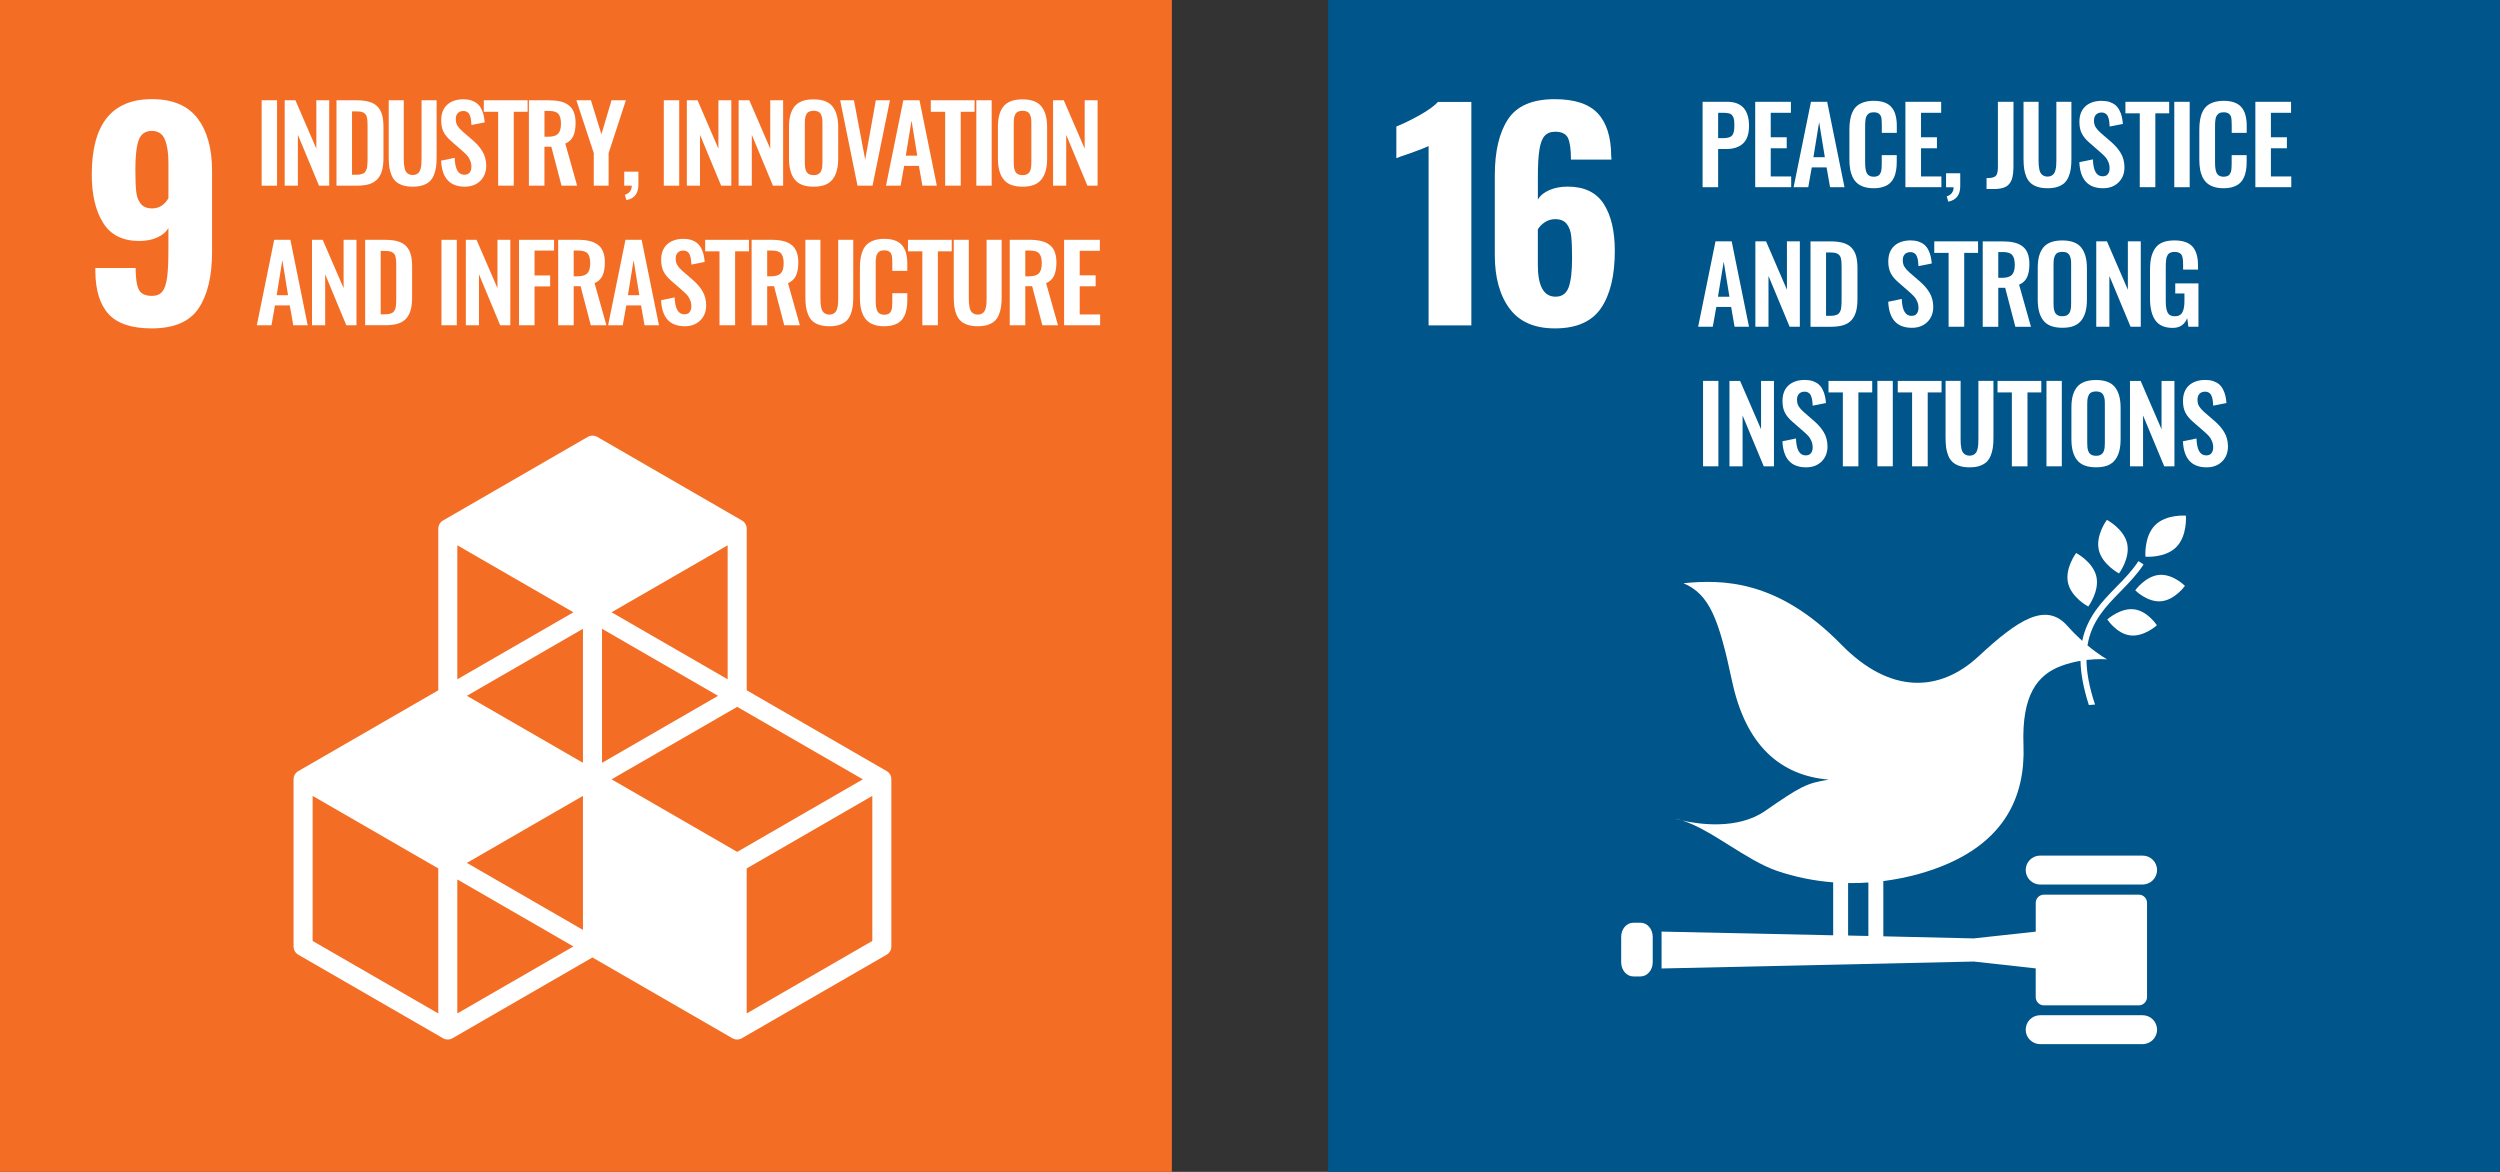
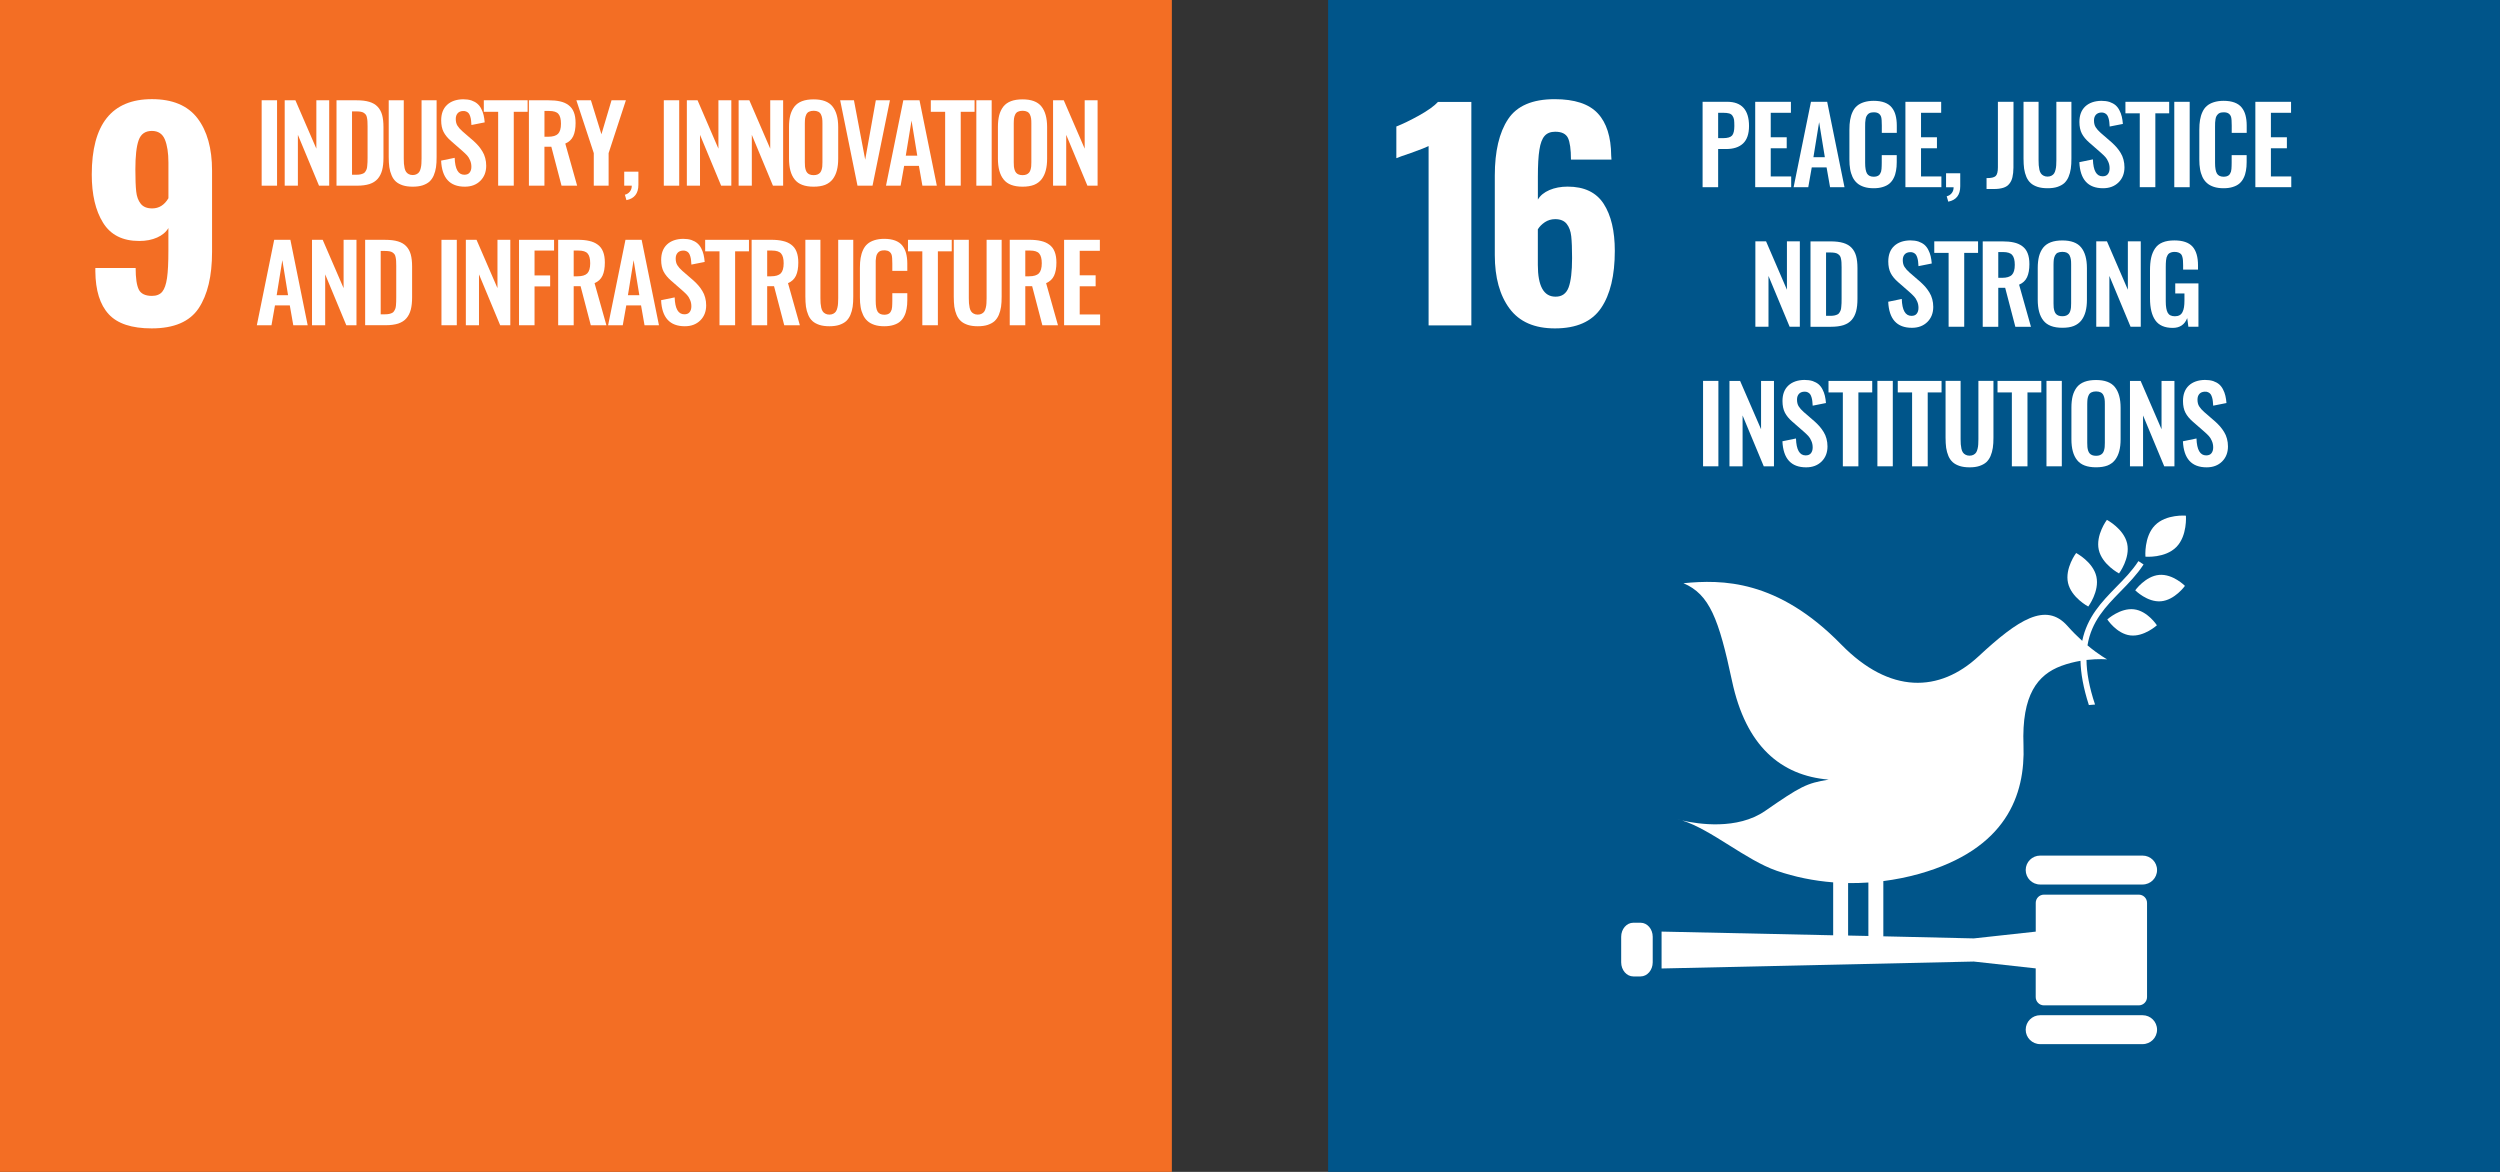
<svg xmlns="http://www.w3.org/2000/svg" version="1.1" id="Layer_1" x="0px" y="0px" viewBox="0 0 80.392 37.683" style="enable-background:new 0 0 80.392 37.683;" xml:space="preserve">
  <rect x="0" y="0" width="80.392" height="37.683" fill="#333333" stroke="none" />
  <g>
    <g>
      <rect x="42.708" style="fill:#00558A;" width="37.683" height="37.683" />
      <path style="fill:#FFFFFF;" d="M45.939,4.697c-0.066,0.035-0.255,0.11-0.567,0.222c-0.25,0.083-0.406,0.14-0.47,0.168V4.068    c0.2-0.078,0.443-0.195,0.73-0.354c0.287-0.161,0.489-0.305,0.608-0.436h1.074v7.186h-1.375V4.697z" />
      <path style="fill:#FFFFFF;" d="M48.543,9.923c-0.316-0.425-0.475-1-0.475-1.721V5.647c0-0.782,0.142-1.386,0.427-1.815    c0.284-0.429,0.783-0.643,1.498-0.643c0.64,0,1.101,0.151,1.384,0.454c0.284,0.301,0.429,0.757,0.434,1.365l0.009,0.124h-1.303    c0-0.331-0.034-0.564-0.097-0.697c-0.066-0.133-0.202-0.199-0.409-0.199c-0.147,0-0.261,0.044-0.34,0.133    c-0.08,0.089-0.136,0.236-0.168,0.443c-0.034,0.207-0.05,0.5-0.05,0.879v0.727c0.076-0.131,0.2-0.232,0.372-0.307    c0.172-0.073,0.367-0.11,0.585-0.11c0.534,0,0.92,0.184,1.159,0.553c0.239,0.37,0.358,0.874,0.358,1.514    c0,0.792-0.147,1.406-0.443,1.84c-0.296,0.434-0.789,0.652-1.482,0.652C49.345,10.561,48.858,10.348,48.543,9.923 M50.441,9.244    c0.074-0.199,0.112-0.512,0.112-0.945c0-0.301-0.009-0.535-0.027-0.702c-0.018-0.165-0.067-0.298-0.147-0.399    c-0.08-0.099-0.202-0.151-0.369-0.151c-0.124,0-0.234,0.034-0.331,0.097c-0.097,0.066-0.174,0.142-0.227,0.23v1.145    c0,0.681,0.19,1.021,0.567,1.021C50.226,9.542,50.366,9.442,50.441,9.244" />
      <path style="fill:#FFFFFF;" d="M54.75,6.019V3.273h0.789c0.468,0,0.704,0.261,0.704,0.78c0,0.255-0.066,0.443-0.193,0.562    c-0.128,0.119-0.308,0.177-0.541,0.177H55.25v1.227H54.75z M55.25,4.442h0.16c0.142,0,0.238-0.028,0.287-0.083    c0.05-0.057,0.074-0.16,0.074-0.308c0-0.085-0.004-0.151-0.009-0.197c-0.007-0.046-0.023-0.089-0.048-0.126    c-0.023-0.039-0.06-0.066-0.108-0.08c-0.048-0.014-0.112-0.021-0.193-0.021H55.25V4.442z" />
      <polygon style="fill:#FFFFFF;" points="56.442,3.274 56.442,6.019 57.599,6.019 57.599,5.674 56.941,5.674 56.941,4.768     57.455,4.768 57.455,4.414 56.941,4.414 56.941,3.627 57.59,3.627 57.59,3.274   " />
      <path style="fill:#FFFFFF;" d="M58.497,3.928l0.184,1.127h-0.367L58.497,3.928z M58.235,3.274l-0.558,2.746h0.471l0.112-0.636    h0.477l0.112,0.636h0.464l-0.557-2.746H58.235z" />
      <path style="fill:#FFFFFF;" d="M60.252,6.053c-0.119,0-0.223-0.014-0.314-0.044c-0.09-0.03-0.165-0.071-0.223-0.124    c-0.06-0.053-0.108-0.119-0.145-0.197c-0.035-0.08-0.062-0.163-0.076-0.253c-0.016-0.09-0.023-0.191-0.023-0.303V4.174    c0-0.121,0.007-0.225,0.023-0.317c0.016-0.092,0.041-0.179,0.078-0.257c0.037-0.08,0.083-0.144,0.144-0.195    c0.058-0.051,0.133-0.09,0.223-0.119c0.09-0.028,0.195-0.044,0.314-0.044c0.136,0,0.253,0.019,0.351,0.055    c0.097,0.037,0.174,0.09,0.23,0.161c0.057,0.071,0.097,0.152,0.122,0.248c0.025,0.094,0.039,0.204,0.039,0.33v0.236h-0.482V4.038    c0-0.136-0.007-0.229-0.021-0.277c-0.03-0.092-0.099-0.144-0.211-0.149h-0.027c-0.043,0-0.078,0.005-0.11,0.014    c-0.032,0.011-0.057,0.027-0.078,0.048c-0.019,0.021-0.035,0.044-0.048,0.069c-0.012,0.023-0.021,0.055-0.027,0.094    c-0.007,0.039-0.011,0.076-0.012,0.108c-0.002,0.034-0.002,0.076-0.002,0.128v1.163c0,0.16,0.02,0.275,0.06,0.344    c0.041,0.067,0.112,0.103,0.216,0.103c0.035,0,0.066-0.005,0.094-0.012c0.027-0.009,0.05-0.019,0.067-0.032    c0.018-0.012,0.034-0.032,0.046-0.055c0.012-0.023,0.023-0.046,0.03-0.066c0.005-0.021,0.011-0.05,0.014-0.085    c0.004-0.037,0.005-0.067,0.005-0.094c0.002-0.025,0.002-0.06,0.002-0.103V4.989h0.482v0.225c0,0.103-0.007,0.195-0.023,0.277    c-0.014,0.082-0.037,0.16-0.073,0.23c-0.035,0.073-0.08,0.131-0.135,0.179c-0.055,0.048-0.126,0.085-0.213,0.112    C60.466,6.039,60.365,6.053,60.252,6.053" />
      <polygon style="fill:#FFFFFF;" points="61.272,3.274 61.272,6.019 62.429,6.019 62.429,5.674 61.774,5.674 61.774,4.768     62.286,4.768 62.286,4.414 61.774,4.414 61.774,3.627 62.422,3.627 62.422,3.274   " />
      <path style="fill:#FFFFFF;" d="M62.65,6.485L62.6,6.312c0.066-0.016,0.119-0.05,0.16-0.101c0.041-0.05,0.062-0.113,0.062-0.19    h-0.243v-0.45h0.456v0.418C63.035,6.269,62.907,6.434,62.65,6.485" />
      <path style="fill:#FFFFFF;" d="M63.881,6.078V5.727c0.147,0.002,0.245-0.021,0.292-0.066c0.05-0.046,0.073-0.14,0.073-0.28V3.274    h0.502l-0.002,2.118c-0.002,0.121-0.012,0.222-0.032,0.305c-0.018,0.082-0.051,0.152-0.099,0.211    c-0.046,0.06-0.11,0.103-0.191,0.129c-0.082,0.027-0.183,0.041-0.303,0.041H63.881z" />
      <path style="fill:#FFFFFF;" d="M65.843,6.053c-0.122,0-0.229-0.014-0.319-0.043c-0.09-0.03-0.163-0.069-0.222-0.121    c-0.058-0.053-0.105-0.119-0.14-0.2c-0.034-0.082-0.058-0.168-0.073-0.264c-0.012-0.094-0.019-0.204-0.019-0.328V3.274h0.484    v1.875c0,0.064,0.002,0.119,0.005,0.163c0.004,0.046,0.011,0.094,0.021,0.144c0.011,0.05,0.027,0.089,0.048,0.119    c0.02,0.03,0.048,0.055,0.085,0.074c0.035,0.019,0.078,0.03,0.129,0.03c0.051,0,0.094-0.011,0.129-0.03    c0.037-0.019,0.064-0.044,0.083-0.074c0.019-0.03,0.035-0.069,0.046-0.119c0.012-0.05,0.019-0.097,0.021-0.142    c0.004-0.044,0.005-0.099,0.005-0.165V3.274h0.484v1.824c0,0.124-0.005,0.234-0.02,0.328c-0.014,0.096-0.039,0.183-0.073,0.264    c-0.035,0.082-0.082,0.147-0.138,0.2c-0.058,0.051-0.131,0.09-0.222,0.121C66.07,6.039,65.966,6.053,65.843,6.053" />
      <path style="fill:#FFFFFF;" d="M67.627,6.053c-0.484,0-0.737-0.28-0.762-0.838l0.436-0.09c0.011,0.363,0.115,0.544,0.31,0.544    c0.078,0,0.135-0.023,0.17-0.069c0.037-0.046,0.057-0.108,0.057-0.188c0-0.076-0.014-0.145-0.043-0.209    c-0.027-0.064-0.058-0.115-0.096-0.156c-0.035-0.039-0.089-0.089-0.156-0.149l-0.36-0.314c-0.106-0.092-0.186-0.19-0.238-0.289    c-0.051-0.099-0.078-0.225-0.078-0.374c0-0.214,0.062-0.379,0.188-0.498c0.126-0.117,0.298-0.177,0.516-0.181    c0.101,0,0.19,0.012,0.268,0.037c0.076,0.027,0.14,0.062,0.191,0.105c0.05,0.044,0.092,0.099,0.124,0.163    c0.034,0.066,0.06,0.133,0.076,0.204c0.016,0.069,0.028,0.147,0.035,0.234L67.84,4.069c-0.004-0.055-0.007-0.105-0.012-0.145    c-0.004-0.041-0.012-0.082-0.025-0.124c-0.012-0.041-0.028-0.074-0.046-0.101c-0.02-0.027-0.046-0.046-0.08-0.062    c-0.032-0.016-0.069-0.021-0.113-0.019c-0.073,0.005-0.129,0.03-0.168,0.074c-0.039,0.044-0.06,0.105-0.06,0.181    c0,0.087,0.018,0.16,0.053,0.216c0.035,0.057,0.089,0.119,0.163,0.184l0.358,0.31c0.058,0.055,0.112,0.106,0.156,0.158    c0.044,0.051,0.085,0.108,0.126,0.174c0.041,0.066,0.071,0.136,0.092,0.216c0.021,0.078,0.032,0.161,0.032,0.248    c0,0.199-0.064,0.362-0.19,0.486C67.997,5.991,67.832,6.053,67.627,6.053" />
      <polygon style="fill:#FFFFFF;" points="68.347,3.274 68.347,3.644 68.808,3.644 68.808,6.019 69.309,6.019 69.309,3.644     69.754,3.644 69.754,3.274   " />
      <rect x="69.918" y="3.274" style="fill:#FFFFFF;" width="0.495" height="2.746" />
      <path style="fill:#FFFFFF;" d="M71.504,6.053c-0.119,0-0.223-0.014-0.314-0.044c-0.09-0.03-0.165-0.071-0.223-0.124    c-0.06-0.053-0.108-0.119-0.145-0.197c-0.035-0.08-0.062-0.163-0.076-0.253c-0.016-0.09-0.023-0.191-0.023-0.303V4.174    c0-0.121,0.007-0.225,0.023-0.317c0.016-0.092,0.041-0.179,0.078-0.257c0.037-0.08,0.083-0.144,0.144-0.195    c0.058-0.051,0.133-0.09,0.223-0.119c0.09-0.028,0.195-0.044,0.314-0.044c0.136,0,0.253,0.019,0.351,0.055    c0.097,0.037,0.174,0.09,0.23,0.161c0.057,0.071,0.097,0.152,0.122,0.248c0.025,0.094,0.039,0.204,0.039,0.33v0.236h-0.482V4.038    c0-0.136-0.007-0.229-0.021-0.277c-0.03-0.092-0.099-0.144-0.211-0.149h-0.027c-0.043,0-0.078,0.005-0.11,0.014    c-0.032,0.011-0.057,0.027-0.076,0.048c-0.021,0.021-0.037,0.044-0.05,0.069c-0.012,0.023-0.021,0.055-0.027,0.094    c-0.005,0.039-0.011,0.076-0.012,0.108c-0.002,0.034-0.002,0.076-0.002,0.128v1.163c0,0.16,0.02,0.275,0.06,0.344    c0.041,0.067,0.112,0.103,0.216,0.103c0.035,0,0.066-0.005,0.094-0.012c0.027-0.009,0.05-0.019,0.067-0.032    c0.018-0.012,0.034-0.032,0.046-0.055c0.012-0.023,0.023-0.046,0.03-0.066c0.005-0.021,0.011-0.05,0.014-0.085    c0.004-0.037,0.005-0.067,0.005-0.094c0.002-0.025,0.002-0.06,0.002-0.103V4.989h0.482v0.225c0,0.103-0.007,0.195-0.023,0.277    c-0.014,0.082-0.037,0.16-0.073,0.23c-0.035,0.073-0.08,0.131-0.135,0.179s-0.126,0.085-0.213,0.112    C71.719,6.039,71.617,6.053,71.504,6.053" />
      <polygon style="fill:#FFFFFF;" points="72.525,3.274 72.525,6.019 73.68,6.019 73.68,5.674 73.025,5.674 73.025,4.768     73.539,4.768 73.539,4.414 73.025,4.414 73.025,3.627 73.673,3.627 73.673,3.274   " />
-       <path style="fill:#FFFFFF;" d="M55.429,8.415l0.184,1.127h-0.369L55.429,8.415z M55.165,7.761l-0.558,2.746h0.471l0.113-0.636    h0.477l0.11,0.636h0.464l-0.557-2.746H55.165z" />
      <polygon style="fill:#FFFFFF;" points="57.462,7.761 57.462,9.317 56.791,7.761 56.447,7.761 56.447,10.507 56.869,10.507     56.869,8.873 57.549,10.507 57.877,10.507 57.877,7.761   " />
      <path style="fill:#FFFFFF;" d="M58.22,10.507V7.762h0.638c0.167,0,0.305,0.016,0.417,0.05c0.112,0.034,0.2,0.085,0.268,0.158    c0.067,0.071,0.115,0.16,0.144,0.264c0.028,0.105,0.043,0.232,0.043,0.385v0.991c0,0.156-0.014,0.289-0.043,0.399    c-0.03,0.11-0.076,0.202-0.142,0.278c-0.066,0.076-0.154,0.131-0.262,0.168c-0.11,0.035-0.245,0.053-0.402,0.053H58.22z     M58.72,10.156h0.142c0.05,0,0.094-0.004,0.131-0.012c0.037-0.009,0.069-0.019,0.094-0.032c0.027-0.012,0.048-0.032,0.064-0.06    c0.018-0.027,0.03-0.053,0.039-0.076c0.009-0.023,0.016-0.058,0.019-0.105c0.005-0.048,0.009-0.087,0.009-0.121    c0.002-0.034,0.002-0.082,0.002-0.147V8.6c0-0.066,0-0.119-0.004-0.158c-0.002-0.039-0.007-0.08-0.016-0.121    c-0.007-0.041-0.02-0.071-0.035-0.094c-0.016-0.021-0.037-0.041-0.064-0.06c-0.027-0.018-0.06-0.03-0.099-0.037    c-0.041-0.007-0.089-0.011-0.144-0.011H58.72V10.156z" />
      <path style="fill:#FFFFFF;" d="M61.481,10.541c-0.484,0-0.737-0.28-0.762-0.838l0.436-0.09c0.011,0.363,0.115,0.544,0.312,0.544    c0.076,0,0.133-0.023,0.168-0.069c0.037-0.046,0.057-0.108,0.057-0.188c0-0.076-0.014-0.145-0.043-0.209    c-0.027-0.064-0.058-0.115-0.096-0.154c-0.035-0.041-0.089-0.09-0.156-0.151l-0.36-0.314c-0.106-0.092-0.186-0.188-0.238-0.289    c-0.051-0.099-0.078-0.225-0.078-0.374c0-0.214,0.062-0.379,0.188-0.498c0.126-0.117,0.298-0.177,0.516-0.181    c0.101,0,0.19,0.012,0.268,0.037c0.076,0.027,0.14,0.062,0.191,0.105c0.05,0.044,0.092,0.099,0.124,0.163    c0.034,0.066,0.06,0.133,0.076,0.204c0.016,0.069,0.028,0.147,0.035,0.234l-0.427,0.085c-0.004-0.055-0.007-0.105-0.012-0.145    c-0.004-0.041-0.012-0.082-0.025-0.124c-0.012-0.041-0.028-0.074-0.046-0.101c-0.02-0.027-0.046-0.046-0.08-0.062    c-0.032-0.016-0.069-0.021-0.112-0.018c-0.074,0.004-0.131,0.028-0.17,0.073c-0.039,0.044-0.06,0.105-0.06,0.181    c0,0.087,0.018,0.16,0.053,0.216c0.035,0.057,0.089,0.119,0.163,0.184l0.358,0.31c0.058,0.055,0.112,0.106,0.156,0.158    s0.085,0.108,0.126,0.174c0.041,0.066,0.071,0.136,0.092,0.216c0.021,0.078,0.032,0.161,0.032,0.248    c0,0.199-0.064,0.362-0.19,0.486C61.851,10.478,61.686,10.541,61.481,10.541" />
      <polygon style="fill:#FFFFFF;" points="62.2,7.761 62.2,8.132 62.661,8.132 62.661,10.507 63.163,10.507 63.163,8.132     63.608,8.132 63.608,7.761   " />
      <path style="fill:#FFFFFF;" d="M63.758,10.508V7.762h0.629c0.144,0,0.269,0.011,0.372,0.035c0.105,0.023,0.193,0.062,0.271,0.119    c0.076,0.057,0.135,0.131,0.172,0.227c0.039,0.096,0.057,0.213,0.057,0.351c0,0.172-0.025,0.312-0.076,0.422    c-0.051,0.108-0.136,0.188-0.255,0.238l0.381,1.354h-0.502L64.48,9.255h-0.222v1.253H63.758z M64.258,8.934h0.121    c0.149,0,0.253-0.032,0.316-0.094c0.062-0.064,0.094-0.17,0.094-0.323c0-0.147-0.027-0.253-0.082-0.316    c-0.053-0.064-0.152-0.096-0.298-0.096h-0.151V8.934z" />
      <path style="fill:#FFFFFF;" d="M66.319,10.54c-0.284,0-0.486-0.076-0.608-0.23c-0.124-0.152-0.184-0.378-0.184-0.674V8.622    c0-0.145,0.014-0.271,0.041-0.379c0.028-0.106,0.073-0.199,0.133-0.278c0.062-0.078,0.144-0.136,0.246-0.175    c0.103-0.039,0.227-0.058,0.372-0.058c0.28,0,0.484,0.074,0.606,0.227c0.122,0.151,0.184,0.372,0.184,0.665v1.014    c0,0.144-0.014,0.269-0.043,0.379c-0.028,0.108-0.073,0.202-0.133,0.282c-0.062,0.08-0.144,0.142-0.246,0.183    S66.463,10.54,66.319,10.54 M66.193,10.148c0.035,0.014,0.076,0.021,0.126,0.021c0.048,0,0.089-0.007,0.124-0.021    c0.034-0.014,0.06-0.034,0.082-0.057c0.021-0.023,0.035-0.053,0.048-0.09c0.011-0.039,0.02-0.076,0.023-0.113    c0.004-0.037,0.005-0.082,0.005-0.133V8.507c0-0.066-0.002-0.121-0.009-0.165c-0.007-0.044-0.02-0.087-0.039-0.126    c-0.02-0.039-0.05-0.069-0.087-0.089c-0.039-0.018-0.089-0.028-0.147-0.028c-0.06,0-0.11,0.011-0.149,0.028    c-0.039,0.019-0.067,0.05-0.087,0.089c-0.02,0.039-0.032,0.082-0.039,0.126c-0.005,0.044-0.009,0.099-0.009,0.165v1.248    c0,0.051,0.002,0.096,0.005,0.133c0.004,0.037,0.012,0.074,0.023,0.113c0.012,0.037,0.028,0.067,0.048,0.09    C66.131,10.115,66.158,10.134,66.193,10.148" />
      <polygon style="fill:#FFFFFF;" points="68.425,7.761 68.425,9.317 67.753,7.761 67.409,7.761 67.409,10.507 67.831,10.507     67.831,8.873 68.512,10.507 68.84,10.507 68.84,7.761   " />
      <path style="fill:#FFFFFF;" d="M69.869,10.544c-0.259,0-0.447-0.082-0.56-0.243c-0.115-0.163-0.172-0.399-0.172-0.709V8.697    c0-0.158,0.012-0.294,0.037-0.408c0.025-0.113,0.067-0.214,0.126-0.301c0.058-0.085,0.138-0.151,0.241-0.193    c0.103-0.043,0.229-0.064,0.378-0.064c0.271,0,0.466,0.066,0.585,0.199c0.119,0.133,0.177,0.335,0.177,0.606v0.133h-0.479V8.527    c0-0.06-0.002-0.11-0.005-0.149c-0.002-0.039-0.009-0.078-0.019-0.117c-0.011-0.039-0.025-0.069-0.044-0.09    c-0.021-0.021-0.048-0.037-0.082-0.051C70.017,8.107,69.976,8.1,69.926,8.1c-0.037,0-0.071,0.005-0.101,0.014    c-0.028,0.009-0.053,0.021-0.073,0.034c-0.021,0.014-0.037,0.034-0.051,0.06c-0.014,0.025-0.023,0.05-0.032,0.073    c-0.007,0.025-0.012,0.055-0.016,0.092c-0.004,0.037-0.007,0.071-0.007,0.099c-0.002,0.028-0.002,0.066-0.002,0.112v1.108    c0,0.165,0.021,0.287,0.062,0.363c0.041,0.076,0.117,0.115,0.232,0.115c0.06,0,0.11-0.012,0.151-0.034    c0.041-0.023,0.071-0.057,0.094-0.103c0.023-0.046,0.039-0.099,0.048-0.158c0.009-0.058,0.014-0.131,0.014-0.214V9.436h-0.296    V9.113h0.746v1.393h-0.324l-0.037-0.277C70.252,10.439,70.096,10.544,69.869,10.544" />
      <rect x="54.765" y="12.248" style="fill:#FFFFFF;" width="0.493" height="2.747" />
      <polygon style="fill:#FFFFFF;" points="56.63,12.249 56.63,13.803 55.956,12.249 55.614,12.249 55.614,14.996 56.036,14.996     56.036,13.36 56.717,14.996 57.045,14.996 57.045,12.249   " />
      <path style="fill:#FFFFFF;" d="M58.079,15.028c-0.484,0-0.737-0.28-0.762-0.838l0.436-0.09c0.011,0.363,0.115,0.544,0.31,0.544    c0.078,0,0.133-0.023,0.17-0.069c0.037-0.046,0.057-0.108,0.057-0.186c0-0.078-0.014-0.147-0.043-0.211    c-0.027-0.064-0.058-0.115-0.096-0.156c-0.035-0.039-0.089-0.089-0.156-0.149l-0.36-0.314c-0.106-0.092-0.186-0.188-0.238-0.289    c-0.051-0.099-0.078-0.225-0.078-0.374c0-0.214,0.062-0.379,0.188-0.498c0.126-0.117,0.298-0.177,0.516-0.181    c0.101,0,0.19,0.012,0.268,0.037c0.076,0.027,0.14,0.062,0.191,0.105c0.05,0.044,0.092,0.099,0.124,0.163    c0.034,0.066,0.06,0.133,0.076,0.204c0.016,0.069,0.028,0.147,0.035,0.234l-0.427,0.085c-0.004-0.055-0.007-0.105-0.012-0.145    c-0.004-0.041-0.012-0.082-0.025-0.124c-0.012-0.041-0.028-0.074-0.046-0.101c-0.02-0.027-0.046-0.046-0.08-0.062    c-0.032-0.016-0.069-0.021-0.113-0.018c-0.073,0.004-0.129,0.028-0.168,0.073c-0.039,0.044-0.06,0.105-0.06,0.181    c0,0.087,0.018,0.16,0.053,0.216c0.035,0.057,0.089,0.119,0.163,0.184l0.358,0.31c0.058,0.055,0.112,0.106,0.156,0.158    c0.044,0.051,0.085,0.108,0.126,0.174c0.041,0.066,0.071,0.136,0.092,0.216c0.021,0.078,0.032,0.161,0.032,0.248    c0,0.199-0.064,0.362-0.19,0.486C58.449,14.966,58.285,15.028,58.079,15.028" />
      <polygon style="fill:#FFFFFF;" points="58.799,12.249 58.799,12.619 59.26,12.619 59.26,14.996 59.76,14.996 59.76,12.619     60.205,12.619 60.205,12.249   " />
      <rect x="60.371" y="12.248" style="fill:#FFFFFF;" width="0.495" height="2.747" />
      <polygon style="fill:#FFFFFF;" points="61.026,12.249 61.026,12.619 61.487,12.619 61.487,14.996 61.989,14.996 61.989,12.619     62.434,12.619 62.434,12.249   " />
      <path style="fill:#FFFFFF;" d="M63.336,15.028c-0.122,0-0.229-0.014-0.319-0.043c-0.09-0.03-0.163-0.069-0.222-0.121    c-0.058-0.053-0.105-0.119-0.14-0.2c-0.034-0.082-0.058-0.168-0.073-0.264c-0.012-0.094-0.019-0.204-0.019-0.328v-1.824h0.484    v1.875c0,0.064,0.002,0.119,0.005,0.163c0.004,0.046,0.011,0.094,0.021,0.144c0.011,0.05,0.027,0.089,0.048,0.119    c0.019,0.03,0.048,0.055,0.085,0.074c0.035,0.019,0.078,0.03,0.129,0.03c0.051,0,0.094-0.011,0.129-0.03    c0.037-0.019,0.064-0.044,0.083-0.074c0.019-0.03,0.035-0.069,0.046-0.119c0.012-0.05,0.019-0.097,0.021-0.142    c0.004-0.044,0.005-0.099,0.005-0.165v-1.875h0.484v1.824c0,0.124-0.005,0.234-0.02,0.328c-0.014,0.096-0.039,0.183-0.073,0.264    c-0.035,0.082-0.082,0.147-0.138,0.2c-0.058,0.051-0.131,0.09-0.222,0.121C63.563,15.014,63.458,15.028,63.336,15.028" />
      <polygon style="fill:#FFFFFF;" points="64.234,12.249 64.234,12.619 64.695,12.619 64.695,14.996 65.197,14.996 65.197,12.619     65.642,12.619 65.642,12.249   " />
      <rect x="65.808" y="12.248" style="fill:#FFFFFF;" width="0.493" height="2.747" />
      <path style="fill:#FFFFFF;" d="M67.402,15.027c-0.284,0-0.486-0.076-0.608-0.23c-0.124-0.152-0.184-0.378-0.184-0.674V13.11    c0-0.145,0.014-0.271,0.041-0.379c0.028-0.106,0.073-0.199,0.133-0.278c0.062-0.078,0.144-0.136,0.246-0.175    c0.103-0.039,0.227-0.058,0.372-0.058c0.28,0,0.484,0.074,0.606,0.227c0.122,0.151,0.184,0.372,0.184,0.665v1.014    c0,0.144-0.014,0.269-0.043,0.379c-0.028,0.108-0.073,0.202-0.133,0.282c-0.062,0.08-0.144,0.142-0.246,0.183    C67.668,15.008,67.546,15.027,67.402,15.027 M67.277,14.636c0.035,0.014,0.076,0.021,0.126,0.021c0.048,0,0.089-0.007,0.124-0.021    c0.034-0.014,0.06-0.034,0.082-0.057c0.021-0.023,0.035-0.053,0.048-0.09c0.011-0.039,0.02-0.076,0.023-0.113    c0.004-0.037,0.005-0.082,0.005-0.133v-1.248c0-0.066-0.002-0.121-0.009-0.165c-0.007-0.044-0.02-0.087-0.039-0.126    c-0.02-0.039-0.05-0.069-0.087-0.087c-0.039-0.019-0.089-0.03-0.147-0.03c-0.06,0-0.11,0.011-0.149,0.03    c-0.039,0.018-0.067,0.048-0.087,0.087c-0.02,0.039-0.032,0.082-0.039,0.126c-0.005,0.044-0.009,0.099-0.009,0.165v1.248    c0,0.051,0.002,0.096,0.005,0.133s0.012,0.074,0.023,0.113c0.012,0.037,0.028,0.067,0.048,0.09    C67.215,14.602,67.241,14.622,67.277,14.636" />
      <polygon style="fill:#FFFFFF;" points="69.508,12.249 69.508,13.803 68.836,12.249 68.493,12.249 68.493,14.996 68.914,14.996     68.914,13.36 69.595,14.996 69.923,14.996 69.923,12.249   " />
      <path style="fill:#FFFFFF;" d="M70.958,15.028c-0.484,0-0.737-0.28-0.762-0.838l0.436-0.09c0.011,0.363,0.115,0.544,0.31,0.544    c0.078,0,0.133-0.023,0.17-0.069c0.037-0.046,0.057-0.108,0.057-0.186c0-0.078-0.014-0.147-0.043-0.211    c-0.027-0.064-0.058-0.115-0.096-0.156c-0.035-0.039-0.089-0.089-0.156-0.149l-0.36-0.314c-0.106-0.092-0.186-0.188-0.238-0.289    c-0.051-0.099-0.078-0.225-0.078-0.374c0-0.214,0.062-0.379,0.188-0.498c0.126-0.117,0.298-0.177,0.516-0.181    c0.101,0,0.19,0.012,0.268,0.037c0.076,0.027,0.14,0.062,0.191,0.105c0.05,0.044,0.092,0.099,0.124,0.163    c0.034,0.066,0.06,0.133,0.076,0.204c0.016,0.069,0.028,0.147,0.035,0.234l-0.427,0.085c-0.004-0.055-0.007-0.105-0.012-0.145    c-0.004-0.041-0.012-0.082-0.025-0.124c-0.012-0.041-0.028-0.074-0.046-0.101c-0.02-0.027-0.046-0.046-0.08-0.062    c-0.032-0.016-0.069-0.021-0.112-0.018c-0.074,0.004-0.131,0.028-0.17,0.073c-0.039,0.044-0.06,0.105-0.06,0.181    c0,0.087,0.018,0.16,0.053,0.216c0.035,0.057,0.089,0.119,0.163,0.184l0.358,0.31c0.058,0.055,0.112,0.106,0.156,0.158    c0.044,0.051,0.085,0.108,0.126,0.174c0.041,0.066,0.071,0.136,0.092,0.216c0.021,0.078,0.032,0.161,0.032,0.248    c0,0.199-0.064,0.362-0.19,0.486C71.328,14.966,71.163,15.028,70.958,15.028" />
      <path style="fill:#FFFFFF;" d="M67.751,16.717c0,0-0.367,0.487-0.261,0.964c0.108,0.475,0.651,0.759,0.651,0.759    s0.367-0.489,0.261-0.964C68.293,17.001,67.751,16.717,67.751,16.717" />
      <path style="fill:#FFFFFF;" d="M67.152,19.504c0,0,0.367-0.489,0.261-0.964c-0.108-0.475-0.651-0.757-0.651-0.757    s-0.367,0.487-0.261,0.962C66.609,19.221,67.152,19.504,67.152,19.504" />
      <path style="fill:#FFFFFF;" d="M68.662,18.982c0,0,0.388,0.392,0.83,0.353c0.443-0.039,0.769-0.495,0.769-0.495    s-0.386-0.392-0.83-0.353C68.99,18.526,68.662,18.982,68.662,18.982" />
      <path style="fill:#FFFFFF;" d="M69.298,16.891c-0.36,0.365-0.308,1.01-0.308,1.01s0.633,0.055,0.994-0.31    c0.36-0.363,0.308-1.009,0.308-1.009S69.658,16.526,69.298,16.891" />
      <path style="fill:#FFFFFF;" d="M68.505,20.433c0.44,0.051,0.854-0.326,0.854-0.326s-0.3-0.463-0.739-0.514    c-0.441-0.051-0.856,0.326-0.856,0.326S68.065,20.381,68.505,20.433" />
      <path style="fill:#FFFFFF;" d="M68.898,27.513h-3.292c-0.257,0-0.466,0.207-0.466,0.464c0,0.259,0.209,0.466,0.466,0.466h3.292    c0.257,0,0.466-0.207,0.466-0.466C69.364,27.72,69.155,27.513,68.898,27.513" />
      <path style="fill:#FFFFFF;" d="M68.898,32.646h-3.292c-0.257,0-0.466,0.207-0.466,0.466c0,0.257,0.209,0.464,0.466,0.464h3.292    c0.257,0,0.466-0.207,0.466-0.464C69.364,32.853,69.155,32.646,68.898,32.646" />
-       <path style="fill:#FFFFFF;" d="M54.094,26.382c-0.078-0.025-0.154-0.044-0.229-0.058C53.865,26.324,53.95,26.35,54.094,26.382" />
+       <path style="fill:#FFFFFF;" d="M54.094,26.382C53.865,26.324,53.95,26.35,54.094,26.382" />
      <path style="fill:#FFFFFF;" d="M68.777,28.769h-3.05c-0.147,0-0.264,0.119-0.264,0.264v0.925l-1.992,0.218l-2.909-0.067v-1.776    c0.386-0.05,0.773-0.126,1.157-0.234c2.801-0.791,3.41-2.535,3.35-4.137c-0.062-1.631,0.461-2.265,1.211-2.547    c0.214-0.08,0.427-0.131,0.622-0.165c0.009,0.401,0.09,0.867,0.269,1.422c0.066-0.004,0.133-0.009,0.199-0.016    c-0.19-0.567-0.271-1.035-0.275-1.434c0.388-0.044,0.665-0.019,0.665-0.019s-0.262-0.14-0.633-0.45    c0.126-0.773,0.585-1.246,1.06-1.732c0.261-0.266,0.53-0.542,0.743-0.87l-0.165-0.108c-0.202,0.312-0.464,0.581-0.72,0.84    c-0.461,0.473-0.929,0.957-1.087,1.725c-0.151-0.136-0.312-0.296-0.479-0.484c-0.691-0.773-1.579-0.204-2.848,0.975    c-1.267,1.18-2.863,1.221-4.421-0.372c-2.054-2.104-3.846-2.092-5.076-1.973c0.84,0.358,1.136,1.143,1.562,3.141    c0.445,2.097,1.57,3.045,3.109,3.175c-0.713,0.115-0.899,0.214-2.045,1.007c-0.895,0.619-2.155,0.424-2.666,0.307    c0.938,0.292,2.049,1.276,3.042,1.618c0.58,0.199,1.189,0.323,1.813,0.372v1.702l-5.518-0.119v1.186l10.039-0.223l1.992,0.22    v0.923c0,0.145,0.117,0.266,0.264,0.266h3.05c0.147,0,0.266-0.121,0.266-0.266v-3.027C69.043,28.888,68.924,28.769,68.777,28.769     M59.429,28.397c0.216,0.004,0.434-0.004,0.652-0.018v1.719l-0.652-0.014V28.397z" />
      <path style="fill:#FFFFFF;" d="M53.146,30.945c0,0.25-0.175,0.454-0.39,0.454h-0.234c-0.214,0-0.39-0.204-0.39-0.454v-0.821    c0-0.25,0.175-0.452,0.39-0.452h0.234c0.214,0,0.39,0.202,0.39,0.452V30.945z" />
    </g>
    <g>
      <rect style="fill:#F36E24;" width="37.683" height="37.683" />
      <path style="fill:#FFFFFF;" d="M3.497,10.105C3.215,9.8,3.071,9.339,3.066,8.724V8.618h1.296c0,0.326,0.034,0.557,0.101,0.693    C4.53,9.445,4.672,9.515,4.884,9.515c0.147,0,0.259-0.044,0.333-0.133c0.073-0.089,0.124-0.236,0.154-0.44    c0.03-0.204,0.044-0.498,0.044-0.883V7.333C5.34,7.462,5.218,7.565,5.053,7.638C4.888,7.712,4.695,7.749,4.477,7.749    c-0.534,0-0.92-0.195-1.163-0.587c-0.243-0.39-0.363-0.908-0.363-1.551c0-1.615,0.643-2.423,1.934-2.423    c0.661,0,1.15,0.204,1.464,0.613c0.312,0.408,0.47,0.97,0.47,1.686v2.616c0,0.775-0.144,1.377-0.431,1.81    C6.1,10.344,5.597,10.56,4.876,10.56C4.236,10.56,3.777,10.408,3.497,10.105 M5.416,6.374V5.23c0-0.314-0.039-0.562-0.115-0.746    C5.225,4.302,5.085,4.21,4.884,4.21c-0.213,0-0.354,0.099-0.425,0.298C4.388,4.704,4.353,5.02,4.353,5.452    c0,0.307,0.009,0.542,0.027,0.705C4.397,6.319,4.445,6.45,4.525,6.551c0.08,0.101,0.202,0.151,0.369,0.151    C5.111,6.702,5.287,6.594,5.416,6.374" />
      <rect x="8.414" y="3.224" style="fill:#FFFFFF;" width="0.495" height="2.747" />
      <polygon style="fill:#FFFFFF;" points="10.173,3.224 10.173,4.781 9.499,3.224 9.155,3.224 9.155,5.97 9.579,5.97 9.579,4.336     10.258,5.97 10.586,5.97 10.586,3.224   " />
      <path style="fill:#FFFFFF;" d="M10.821,5.97V3.225h0.638c0.167,0,0.305,0.016,0.417,0.05c0.112,0.034,0.2,0.085,0.268,0.158    c0.067,0.071,0.115,0.16,0.144,0.264c0.028,0.105,0.043,0.232,0.043,0.385v0.991c0,0.156-0.014,0.289-0.043,0.399    c-0.03,0.11-0.076,0.202-0.142,0.278c-0.066,0.076-0.154,0.131-0.262,0.168c-0.11,0.035-0.245,0.053-0.402,0.053H10.821z     M11.32,5.619h0.142c0.05,0,0.094-0.004,0.131-0.012c0.037-0.009,0.069-0.019,0.094-0.032c0.027-0.012,0.048-0.032,0.064-0.06    c0.018-0.027,0.03-0.053,0.039-0.076c0.009-0.023,0.016-0.058,0.019-0.105c0.005-0.048,0.009-0.087,0.009-0.121    C11.82,5.18,11.82,5.132,11.82,5.066V4.063c0-0.066,0-0.119-0.004-0.158c-0.002-0.039-0.007-0.08-0.016-0.121    c-0.007-0.041-0.019-0.071-0.035-0.094c-0.016-0.021-0.037-0.041-0.064-0.06c-0.027-0.018-0.06-0.03-0.099-0.037    c-0.041-0.007-0.089-0.011-0.144-0.011H11.32V5.619z" />
      <path style="fill:#FFFFFF;" d="M13.272,6.003c-0.122,0-0.229-0.014-0.319-0.043c-0.09-0.03-0.163-0.069-0.222-0.121    c-0.058-0.053-0.105-0.119-0.138-0.2c-0.035-0.082-0.06-0.168-0.074-0.264c-0.012-0.094-0.019-0.204-0.019-0.328V3.224h0.484    v1.875c0,0.064,0.002,0.119,0.005,0.163c0.004,0.046,0.011,0.094,0.021,0.144c0.012,0.05,0.027,0.089,0.048,0.119    c0.019,0.03,0.048,0.055,0.085,0.074c0.035,0.019,0.078,0.03,0.129,0.03c0.051,0,0.094-0.011,0.129-0.03    c0.037-0.019,0.064-0.044,0.083-0.074c0.019-0.03,0.035-0.069,0.046-0.119c0.012-0.05,0.019-0.097,0.021-0.142    c0.004-0.044,0.005-0.099,0.005-0.165V3.224h0.484v1.824c0,0.124-0.005,0.234-0.019,0.328c-0.014,0.096-0.039,0.183-0.073,0.264    c-0.035,0.082-0.082,0.147-0.138,0.2c-0.058,0.051-0.131,0.09-0.222,0.121C13.499,5.989,13.395,6.003,13.272,6.003" />
      <path style="fill:#FFFFFF;" d="M14.947,6.003c-0.484,0-0.737-0.28-0.762-0.838l0.436-0.09c0.011,0.363,0.115,0.544,0.31,0.544    c0.078,0,0.135-0.023,0.17-0.069c0.037-0.046,0.057-0.108,0.057-0.186c0-0.078-0.014-0.147-0.043-0.211    c-0.027-0.064-0.058-0.115-0.096-0.156c-0.035-0.039-0.089-0.089-0.156-0.149l-0.36-0.314c-0.106-0.092-0.186-0.19-0.238-0.289    c-0.051-0.099-0.078-0.225-0.078-0.374c0-0.214,0.062-0.379,0.188-0.498c0.126-0.117,0.298-0.177,0.516-0.181    c0.101,0,0.19,0.012,0.268,0.037c0.076,0.027,0.14,0.062,0.19,0.105c0.051,0.044,0.094,0.099,0.126,0.163    c0.034,0.066,0.06,0.133,0.076,0.204c0.016,0.069,0.028,0.147,0.035,0.234L15.16,4.02c-0.004-0.055-0.007-0.105-0.012-0.145    c-0.004-0.041-0.012-0.082-0.025-0.124c-0.012-0.041-0.028-0.074-0.046-0.101c-0.019-0.027-0.046-0.046-0.08-0.062    c-0.032-0.016-0.069-0.021-0.113-0.018c-0.073,0.004-0.129,0.028-0.168,0.073s-0.06,0.105-0.06,0.181    c0,0.087,0.018,0.16,0.053,0.216c0.035,0.057,0.089,0.119,0.163,0.184l0.358,0.31c0.06,0.055,0.112,0.106,0.156,0.158    C15.43,4.743,15.47,4.8,15.511,4.866c0.041,0.066,0.071,0.136,0.092,0.216c0.021,0.078,0.032,0.161,0.032,0.248    c0,0.199-0.064,0.362-0.19,0.486C15.318,5.941,15.153,6.003,14.947,6.003" />
      <polygon style="fill:#FFFFFF;" points="15.558,3.224 15.558,3.595 16.019,3.595 16.019,5.97 16.521,5.97 16.521,3.595     16.966,3.595 16.966,3.224   " />
      <path style="fill:#FFFFFF;" d="M17.008,5.971V3.225h0.629c0.144,0,0.269,0.011,0.372,0.035c0.105,0.023,0.195,0.062,0.271,0.119    c0.076,0.057,0.135,0.131,0.172,0.227c0.039,0.096,0.057,0.213,0.057,0.351c0,0.172-0.025,0.312-0.076,0.422    c-0.051,0.108-0.136,0.188-0.255,0.238l0.381,1.354h-0.502l-0.328-1.253h-0.222v1.253H17.008z M17.508,4.397h0.121    c0.149,0,0.253-0.032,0.316-0.094c0.062-0.064,0.094-0.17,0.094-0.323c0-0.147-0.027-0.253-0.082-0.316    c-0.053-0.064-0.152-0.096-0.298-0.096h-0.151V4.397z" />
      <polygon style="fill:#FFFFFF;" points="19.665,3.224 19.34,4.318 19.002,3.224 18.534,3.224 19.094,4.924 19.094,5.97     19.571,5.97 19.571,4.924 20.127,3.224   " />
      <path style="fill:#FFFFFF;" d="M20.144,6.436l-0.05-0.174c0.066-0.016,0.119-0.05,0.16-0.101c0.041-0.05,0.062-0.113,0.062-0.19    h-0.243v-0.45h0.456V5.94C20.529,6.22,20.401,6.385,20.144,6.436" />
      <rect x="21.346" y="3.224" style="fill:#FFFFFF;" width="0.495" height="2.747" />
      <polygon style="fill:#FFFFFF;" points="23.102,3.224 23.102,4.781 22.431,3.224 22.087,3.224 22.087,5.97 22.51,5.97 22.51,4.336     23.189,5.97 23.517,5.97 23.517,3.224   " />
      <polygon style="fill:#FFFFFF;" points="24.768,3.224 24.768,4.781 24.096,3.224 23.752,3.224 23.752,5.97 24.176,5.97     24.176,4.336 24.855,5.97 25.183,5.97 25.183,3.224   " />
      <path style="fill:#FFFFFF;" d="M26.164,6.003c-0.284,0-0.486-0.076-0.608-0.23c-0.124-0.152-0.184-0.378-0.184-0.674V4.085    c0-0.145,0.014-0.271,0.041-0.379c0.028-0.106,0.073-0.199,0.133-0.278c0.062-0.078,0.144-0.136,0.246-0.175    c0.103-0.039,0.227-0.058,0.372-0.058c0.28,0,0.484,0.074,0.606,0.227c0.122,0.151,0.184,0.372,0.184,0.665v1.014    c0,0.144-0.014,0.269-0.043,0.379c-0.028,0.108-0.073,0.202-0.133,0.282c-0.062,0.08-0.144,0.142-0.246,0.183    C26.43,5.984,26.308,6.003,26.164,6.003 M26.039,5.611c0.035,0.014,0.076,0.021,0.126,0.021c0.048,0,0.089-0.007,0.124-0.021    c0.034-0.014,0.06-0.034,0.082-0.057c0.019-0.023,0.035-0.053,0.048-0.09c0.012-0.039,0.019-0.076,0.023-0.113    c0.004-0.037,0.005-0.082,0.005-0.133V3.97c0-0.066-0.002-0.121-0.009-0.165s-0.019-0.087-0.039-0.126    c-0.019-0.039-0.05-0.069-0.087-0.087c-0.039-0.019-0.089-0.03-0.147-0.03c-0.06,0-0.11,0.011-0.149,0.03    c-0.039,0.018-0.067,0.048-0.087,0.087c-0.019,0.039-0.032,0.082-0.039,0.126c-0.005,0.044-0.009,0.099-0.009,0.165v1.248    c0,0.051,0.002,0.096,0.005,0.133s0.012,0.074,0.023,0.113c0.012,0.037,0.028,0.067,0.048,0.09    C25.977,5.578,26.003,5.597,26.039,5.611" />
      <polygon style="fill:#FFFFFF;" points="28.164,3.224 27.822,5.135 27.46,3.224 27.017,3.224 27.574,5.97 28.058,5.97     28.618,3.224   " />
      <path style="fill:#FFFFFF;" d="M29.312,3.878l0.184,1.127h-0.369L29.312,3.878z M29.048,3.224L28.491,5.97h0.47l0.113-0.636h0.475    l0.112,0.636h0.464l-0.557-2.746H29.048z" />
      <polygon style="fill:#FFFFFF;" points="29.932,3.224 29.932,3.595 30.393,3.595 30.393,5.97 30.894,5.97 30.894,3.595     31.339,3.595 31.339,3.224   " />
      <rect x="31.396" y="3.224" style="fill:#FFFFFF;" width="0.493" height="2.747" />
      <path style="fill:#FFFFFF;" d="M32.883,6.003c-0.284,0-0.486-0.076-0.608-0.23C32.15,5.62,32.09,5.395,32.09,5.099V4.085    c0-0.145,0.014-0.271,0.041-0.379c0.028-0.106,0.073-0.199,0.133-0.278c0.062-0.078,0.144-0.136,0.246-0.175    c0.103-0.039,0.227-0.058,0.372-0.058c0.28,0,0.484,0.074,0.606,0.227c0.122,0.151,0.184,0.372,0.184,0.665v1.014    c0,0.144-0.014,0.269-0.043,0.379c-0.028,0.108-0.073,0.202-0.133,0.282c-0.062,0.08-0.144,0.142-0.246,0.183    C33.148,5.984,33.026,6.003,32.883,6.003 M32.757,5.611c0.035,0.014,0.076,0.021,0.126,0.021c0.048,0,0.089-0.007,0.124-0.021    c0.034-0.014,0.06-0.034,0.082-0.057c0.021-0.023,0.035-0.053,0.048-0.09c0.012-0.039,0.019-0.076,0.023-0.113    c0.004-0.037,0.005-0.082,0.005-0.133V3.97c0-0.066-0.002-0.121-0.009-0.165c-0.007-0.044-0.019-0.087-0.039-0.126    c-0.019-0.039-0.05-0.069-0.087-0.087c-0.039-0.019-0.089-0.03-0.147-0.03c-0.06,0-0.11,0.011-0.149,0.03    c-0.039,0.018-0.067,0.048-0.087,0.087c-0.02,0.039-0.032,0.082-0.039,0.126c-0.005,0.044-0.009,0.099-0.009,0.165v1.248    c0,0.051,0.002,0.096,0.005,0.133s0.012,0.074,0.023,0.113c0.012,0.037,0.028,0.067,0.048,0.09    C32.695,5.578,32.721,5.597,32.757,5.611" />
      <polygon style="fill:#FFFFFF;" points="34.88,3.224 34.88,4.781 34.207,3.224 33.863,3.224 33.863,5.97 34.286,5.97 34.286,4.336     34.967,5.97 35.295,5.97 35.295,3.224   " />
      <path style="fill:#FFFFFF;" d="M9.079,8.366l0.184,1.127H8.897L9.079,8.366z M8.817,7.712l-0.558,2.747H8.73l0.112-0.638h0.477    l0.112,0.638h0.463L9.338,7.712H8.817z" />
      <polygon style="fill:#FFFFFF;" points="11.049,7.712 11.049,9.266 10.377,7.712 10.033,7.712 10.033,10.459 10.457,10.459     10.457,8.823 11.136,10.459 11.463,10.459 11.463,7.712   " />
      <path style="fill:#FFFFFF;" d="M11.742,10.458V7.712h0.638c0.167,0,0.305,0.016,0.417,0.05c0.112,0.034,0.2,0.085,0.268,0.158    c0.067,0.071,0.115,0.16,0.144,0.264c0.028,0.105,0.043,0.232,0.043,0.385v0.991c0,0.156-0.014,0.289-0.043,0.399    c-0.03,0.11-0.076,0.202-0.142,0.278c-0.066,0.076-0.154,0.131-0.262,0.168c-0.11,0.035-0.245,0.053-0.402,0.053H11.742z     M12.242,10.107h0.142c0.05,0,0.094-0.004,0.131-0.012c0.037-0.009,0.069-0.019,0.094-0.032c0.027-0.012,0.048-0.032,0.064-0.06    c0.018-0.027,0.03-0.053,0.039-0.076c0.009-0.023,0.016-0.058,0.021-0.105c0.004-0.048,0.007-0.087,0.007-0.121    c0.002-0.034,0.002-0.082,0.002-0.147V8.551c0-0.066,0-0.119-0.004-0.158c-0.002-0.039-0.007-0.08-0.016-0.121    c-0.007-0.041-0.019-0.071-0.035-0.094c-0.016-0.021-0.037-0.041-0.064-0.06c-0.027-0.018-0.06-0.03-0.099-0.037    C12.483,8.074,12.435,8.07,12.38,8.07h-0.138V10.107z" />
      <rect x="14.196" y="7.712" style="fill:#FFFFFF;" width="0.493" height="2.747" />
      <polygon style="fill:#FFFFFF;" points="15.997,7.712 15.997,9.266 15.324,7.712 14.98,7.712 14.98,10.459 15.403,10.459     15.403,8.823 16.084,10.459 16.41,10.459 16.41,7.712   " />
      <polygon style="fill:#FFFFFF;" points="16.69,7.712 16.69,10.459 17.189,10.459 17.189,9.21 17.691,9.21 17.691,8.857     17.189,8.857 17.189,8.057 17.817,8.057 17.817,7.712   " />
      <path style="fill:#FFFFFF;" d="M17.949,10.459V7.711h0.629c0.144,0,0.269,0.012,0.372,0.037c0.105,0.023,0.195,0.062,0.271,0.119    c0.076,0.055,0.135,0.131,0.172,0.227c0.039,0.096,0.057,0.213,0.057,0.349c0,0.174-0.025,0.314-0.076,0.424    c-0.051,0.108-0.136,0.188-0.255,0.238l0.381,1.354h-0.502L18.67,9.204h-0.222v1.255H17.949z M18.448,8.885h0.121    c0.149,0,0.253-0.032,0.316-0.094c0.062-0.064,0.094-0.172,0.094-0.324c0-0.145-0.027-0.252-0.082-0.314    c-0.053-0.064-0.152-0.096-0.298-0.096h-0.151V8.885z" />
      <path style="fill:#FFFFFF;" d="M20.375,8.366l0.184,1.127h-0.367L20.375,8.366z M20.113,7.712l-0.558,2.747h0.471l0.113-0.638    h0.475l0.112,0.638h0.464l-0.557-2.747H20.113z" />
      <path style="fill:#FFFFFF;" d="M22.021,10.491c-0.484,0-0.737-0.28-0.762-0.838l0.436-0.09c0.011,0.363,0.115,0.544,0.312,0.544    c0.076,0,0.133-0.023,0.168-0.069c0.037-0.046,0.057-0.108,0.057-0.188c0-0.076-0.014-0.145-0.043-0.209    c-0.027-0.064-0.058-0.115-0.096-0.156c-0.035-0.039-0.089-0.089-0.156-0.149l-0.36-0.314c-0.106-0.092-0.186-0.19-0.238-0.289    c-0.051-0.099-0.078-0.225-0.078-0.374c0-0.214,0.062-0.379,0.188-0.498c0.126-0.117,0.298-0.177,0.516-0.181    c0.101,0,0.19,0.012,0.268,0.037c0.076,0.027,0.14,0.062,0.19,0.105c0.051,0.044,0.094,0.099,0.126,0.163    c0.034,0.066,0.06,0.133,0.076,0.204c0.016,0.069,0.028,0.147,0.035,0.234l-0.427,0.085c-0.004-0.055-0.007-0.105-0.012-0.145    c-0.004-0.041-0.012-0.082-0.025-0.124c-0.012-0.041-0.028-0.074-0.046-0.101c-0.019-0.027-0.046-0.046-0.08-0.062    c-0.032-0.016-0.069-0.021-0.112-0.018c-0.074,0.004-0.131,0.028-0.17,0.073c-0.039,0.044-0.06,0.105-0.06,0.181    c0,0.087,0.018,0.16,0.053,0.216c0.035,0.057,0.089,0.119,0.163,0.184l0.358,0.31c0.06,0.055,0.112,0.106,0.156,0.158    c0.044,0.051,0.085,0.108,0.126,0.174c0.041,0.066,0.071,0.136,0.092,0.216c0.021,0.078,0.032,0.161,0.032,0.248    c0,0.199-0.064,0.362-0.19,0.486C22.391,10.429,22.227,10.491,22.021,10.491" />
      <polygon style="fill:#FFFFFF;" points="22.676,7.712 22.676,8.082 23.137,8.082 23.137,10.459 23.639,10.459 23.639,8.082     24.084,8.082 24.084,7.712   " />
      <path style="fill:#FFFFFF;" d="M24.17,10.459V7.711h0.629c0.144,0,0.269,0.012,0.372,0.037c0.105,0.023,0.195,0.062,0.271,0.119    c0.076,0.055,0.135,0.131,0.172,0.227c0.039,0.096,0.057,0.213,0.057,0.349c0,0.174-0.025,0.314-0.076,0.424    c-0.051,0.108-0.136,0.188-0.255,0.238l0.381,1.354h-0.502l-0.328-1.255H24.67v1.255H24.17z M24.67,8.885h0.121    c0.149,0,0.253-0.032,0.316-0.094C25.168,8.727,25.2,8.619,25.2,8.467c0-0.145-0.027-0.252-0.082-0.314    c-0.053-0.064-0.152-0.096-0.298-0.096H24.67V8.885z" />
      <path style="fill:#FFFFFF;" d="M26.67,10.491c-0.122,0-0.229-0.014-0.319-0.043c-0.09-0.03-0.163-0.069-0.222-0.121    c-0.058-0.053-0.105-0.119-0.138-0.2c-0.035-0.082-0.06-0.168-0.074-0.264c-0.012-0.094-0.019-0.204-0.019-0.328V7.712h0.484    v1.875c0,0.064,0.002,0.119,0.005,0.163c0.004,0.046,0.011,0.094,0.021,0.144c0.012,0.05,0.027,0.089,0.048,0.119    c0.019,0.03,0.048,0.055,0.085,0.074c0.035,0.019,0.078,0.03,0.129,0.03s0.094-0.011,0.129-0.03    c0.037-0.019,0.064-0.044,0.083-0.074c0.019-0.03,0.035-0.069,0.046-0.119c0.012-0.05,0.019-0.097,0.021-0.142    c0.004-0.044,0.005-0.099,0.005-0.165V7.712h0.484v1.824c0,0.124-0.005,0.234-0.019,0.328c-0.014,0.096-0.039,0.183-0.073,0.264    c-0.035,0.082-0.082,0.147-0.138,0.2c-0.058,0.051-0.131,0.09-0.222,0.121C26.897,10.477,26.793,10.491,26.67,10.491" />
      <path style="fill:#FFFFFF;" d="M28.434,10.491c-0.119,0-0.223-0.014-0.314-0.044c-0.09-0.03-0.165-0.071-0.223-0.124    c-0.06-0.053-0.108-0.119-0.144-0.197c-0.037-0.08-0.064-0.163-0.078-0.253c-0.016-0.09-0.023-0.191-0.023-0.303V8.612    c0-0.121,0.007-0.225,0.023-0.317c0.016-0.092,0.041-0.179,0.078-0.257c0.037-0.08,0.083-0.144,0.144-0.195    c0.058-0.051,0.133-0.09,0.223-0.119c0.09-0.028,0.195-0.044,0.314-0.044c0.136,0,0.253,0.019,0.351,0.055    c0.097,0.037,0.174,0.09,0.23,0.161c0.057,0.071,0.097,0.152,0.122,0.248c0.025,0.094,0.039,0.204,0.039,0.33V8.71h-0.482V8.476    c0-0.136-0.007-0.229-0.021-0.277c-0.03-0.092-0.099-0.142-0.211-0.149h-0.027c-0.043,0-0.078,0.005-0.11,0.014    c-0.032,0.011-0.057,0.027-0.078,0.048c-0.019,0.021-0.035,0.044-0.048,0.069c-0.012,0.023-0.021,0.055-0.027,0.094    s-0.011,0.076-0.012,0.108C28.16,8.417,28.16,8.46,28.16,8.511v1.163c0,0.16,0.019,0.275,0.06,0.344    c0.041,0.067,0.112,0.103,0.216,0.103c0.035,0,0.066-0.005,0.094-0.012c0.027-0.009,0.05-0.019,0.067-0.032    s0.034-0.032,0.046-0.055c0.012-0.023,0.023-0.046,0.03-0.066c0.005-0.021,0.011-0.05,0.014-0.085    c0.004-0.037,0.005-0.067,0.005-0.094c0.002-0.025,0.002-0.06,0.002-0.103V9.428h0.482v0.225c0,0.103-0.007,0.195-0.023,0.277    c-0.014,0.082-0.037,0.16-0.073,0.23c-0.035,0.073-0.08,0.131-0.135,0.179c-0.055,0.048-0.126,0.085-0.213,0.112    C28.649,10.477,28.548,10.491,28.434,10.491" />
      <polygon style="fill:#FFFFFF;" points="29.198,7.712 29.198,8.082 29.659,8.082 29.659,10.459 30.159,10.459 30.159,8.082     30.605,8.082 30.605,7.712   " />
      <path style="fill:#FFFFFF;" d="M31.442,10.491c-0.122,0-0.229-0.014-0.319-0.043c-0.09-0.03-0.163-0.069-0.222-0.121    c-0.058-0.053-0.105-0.119-0.14-0.2c-0.034-0.082-0.058-0.168-0.073-0.264C30.677,9.77,30.67,9.66,30.67,9.536V7.712h0.484v1.875    c0,0.064,0.002,0.119,0.005,0.163c0.004,0.046,0.011,0.094,0.021,0.144c0.012,0.05,0.027,0.089,0.048,0.119    c0.019,0.03,0.048,0.055,0.085,0.074c0.035,0.019,0.078,0.03,0.129,0.03c0.051,0,0.094-0.011,0.129-0.03    c0.037-0.019,0.064-0.044,0.083-0.074c0.019-0.03,0.035-0.069,0.046-0.119c0.012-0.05,0.019-0.097,0.021-0.142    c0.004-0.044,0.005-0.099,0.005-0.165V7.712h0.484v1.824c0,0.124-0.005,0.234-0.019,0.328c-0.014,0.096-0.039,0.183-0.073,0.264    c-0.035,0.082-0.082,0.147-0.138,0.2c-0.058,0.051-0.131,0.09-0.222,0.121C31.669,10.477,31.565,10.491,31.442,10.491" />
      <path style="fill:#FFFFFF;" d="M32.47,10.459V7.711h0.629c0.144,0,0.269,0.012,0.372,0.037c0.105,0.023,0.195,0.062,0.271,0.119    c0.076,0.055,0.135,0.131,0.172,0.227c0.039,0.096,0.057,0.213,0.057,0.349c0,0.174-0.025,0.314-0.076,0.424    c-0.051,0.108-0.136,0.188-0.255,0.238l0.381,1.354h-0.502l-0.328-1.255H32.97v1.255H32.47z M32.97,8.885h0.121    c0.149,0,0.253-0.032,0.316-0.094C33.468,8.727,33.5,8.619,33.5,8.467c0-0.145-0.027-0.252-0.082-0.314    c-0.053-0.064-0.152-0.096-0.298-0.096H32.97V8.885z" />
      <polygon style="fill:#FFFFFF;" points="34.218,7.712 34.218,10.459 35.376,10.459 35.376,10.112 34.72,10.112 34.72,9.206     35.232,9.206 35.232,8.853 34.72,8.853 34.72,8.065 35.368,8.065 35.368,7.712   " />
-       <path style="fill:#FFFFFF;" d="M28.512,24.795l-4.5-2.597v-5.195c0-0.11-0.058-0.211-0.154-0.266l-4.651-2.687    c-0.096-0.055-0.213-0.055-0.308,0l-4.653,2.687c-0.094,0.055-0.152,0.156-0.152,0.266v5.195l-4.5,2.597    C9.497,24.85,9.44,24.951,9.44,25.061v5.374c0,0.11,0.057,0.211,0.152,0.266l4.653,2.685c0.048,0.028,0.101,0.041,0.154,0.041    c0.053,0,0.106-0.012,0.152-0.041l4.5-2.597l4.499,2.597c0.048,0.028,0.101,0.041,0.154,0.041c0.053,0,0.106-0.012,0.152-0.041    l4.655-2.685c0.096-0.055,0.152-0.156,0.152-0.266v-5.374C28.665,24.951,28.608,24.85,28.512,24.795 M18.746,29.903l-3.733-2.155    l3.733-2.155V29.903z M23.09,22.376l-3.731,2.154V20.22L23.09,22.376z M18.746,24.529l-3.733-2.154l3.733-2.155V24.529z     M19.666,25.061l4.04-2.331l4.04,2.331l-4.04,2.333L19.666,25.061z M23.399,21.844l-3.733-2.155l3.733-2.154V21.844z     M18.439,19.689l-3.733,2.155v-4.309L18.439,19.689z M14.093,32.589l-4.04-2.331v-4.665l4.04,2.333V32.589z M14.706,32.589V28.28    l3.733,2.155L14.706,32.589z M28.051,30.258l-4.04,2.331v-4.663l4.04-2.333V30.258z" />
    </g>
  </g>
</svg>